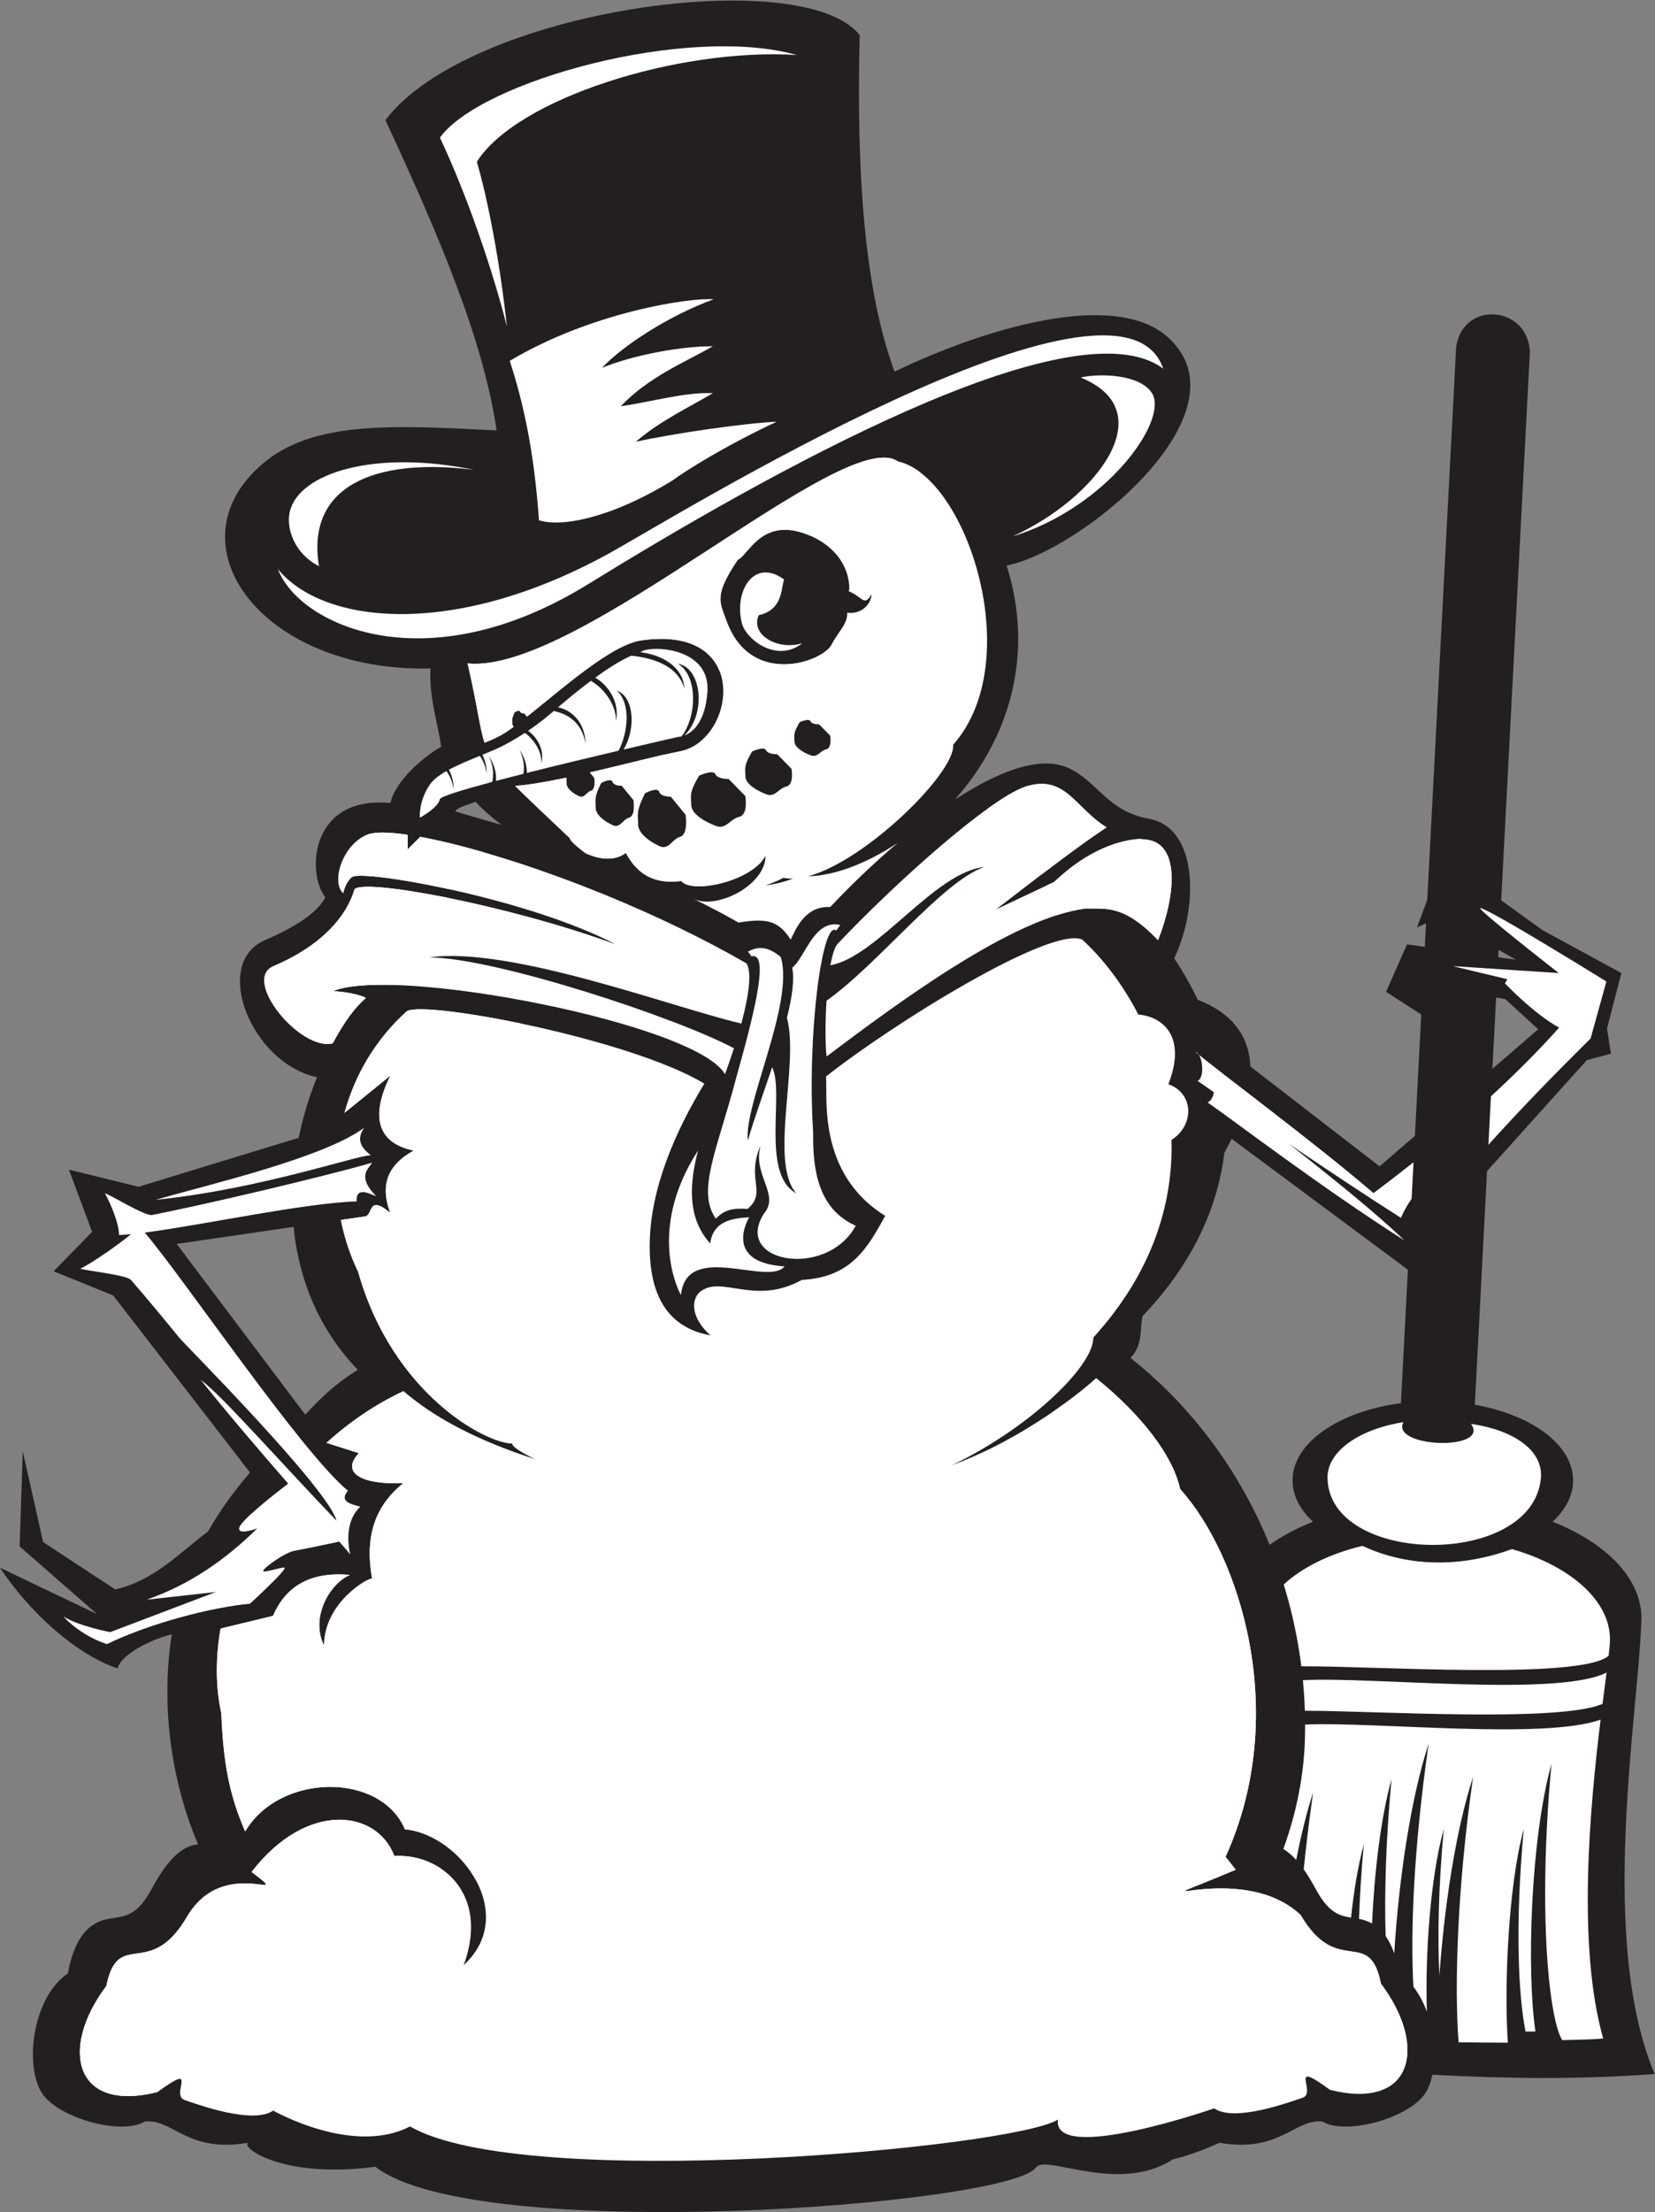
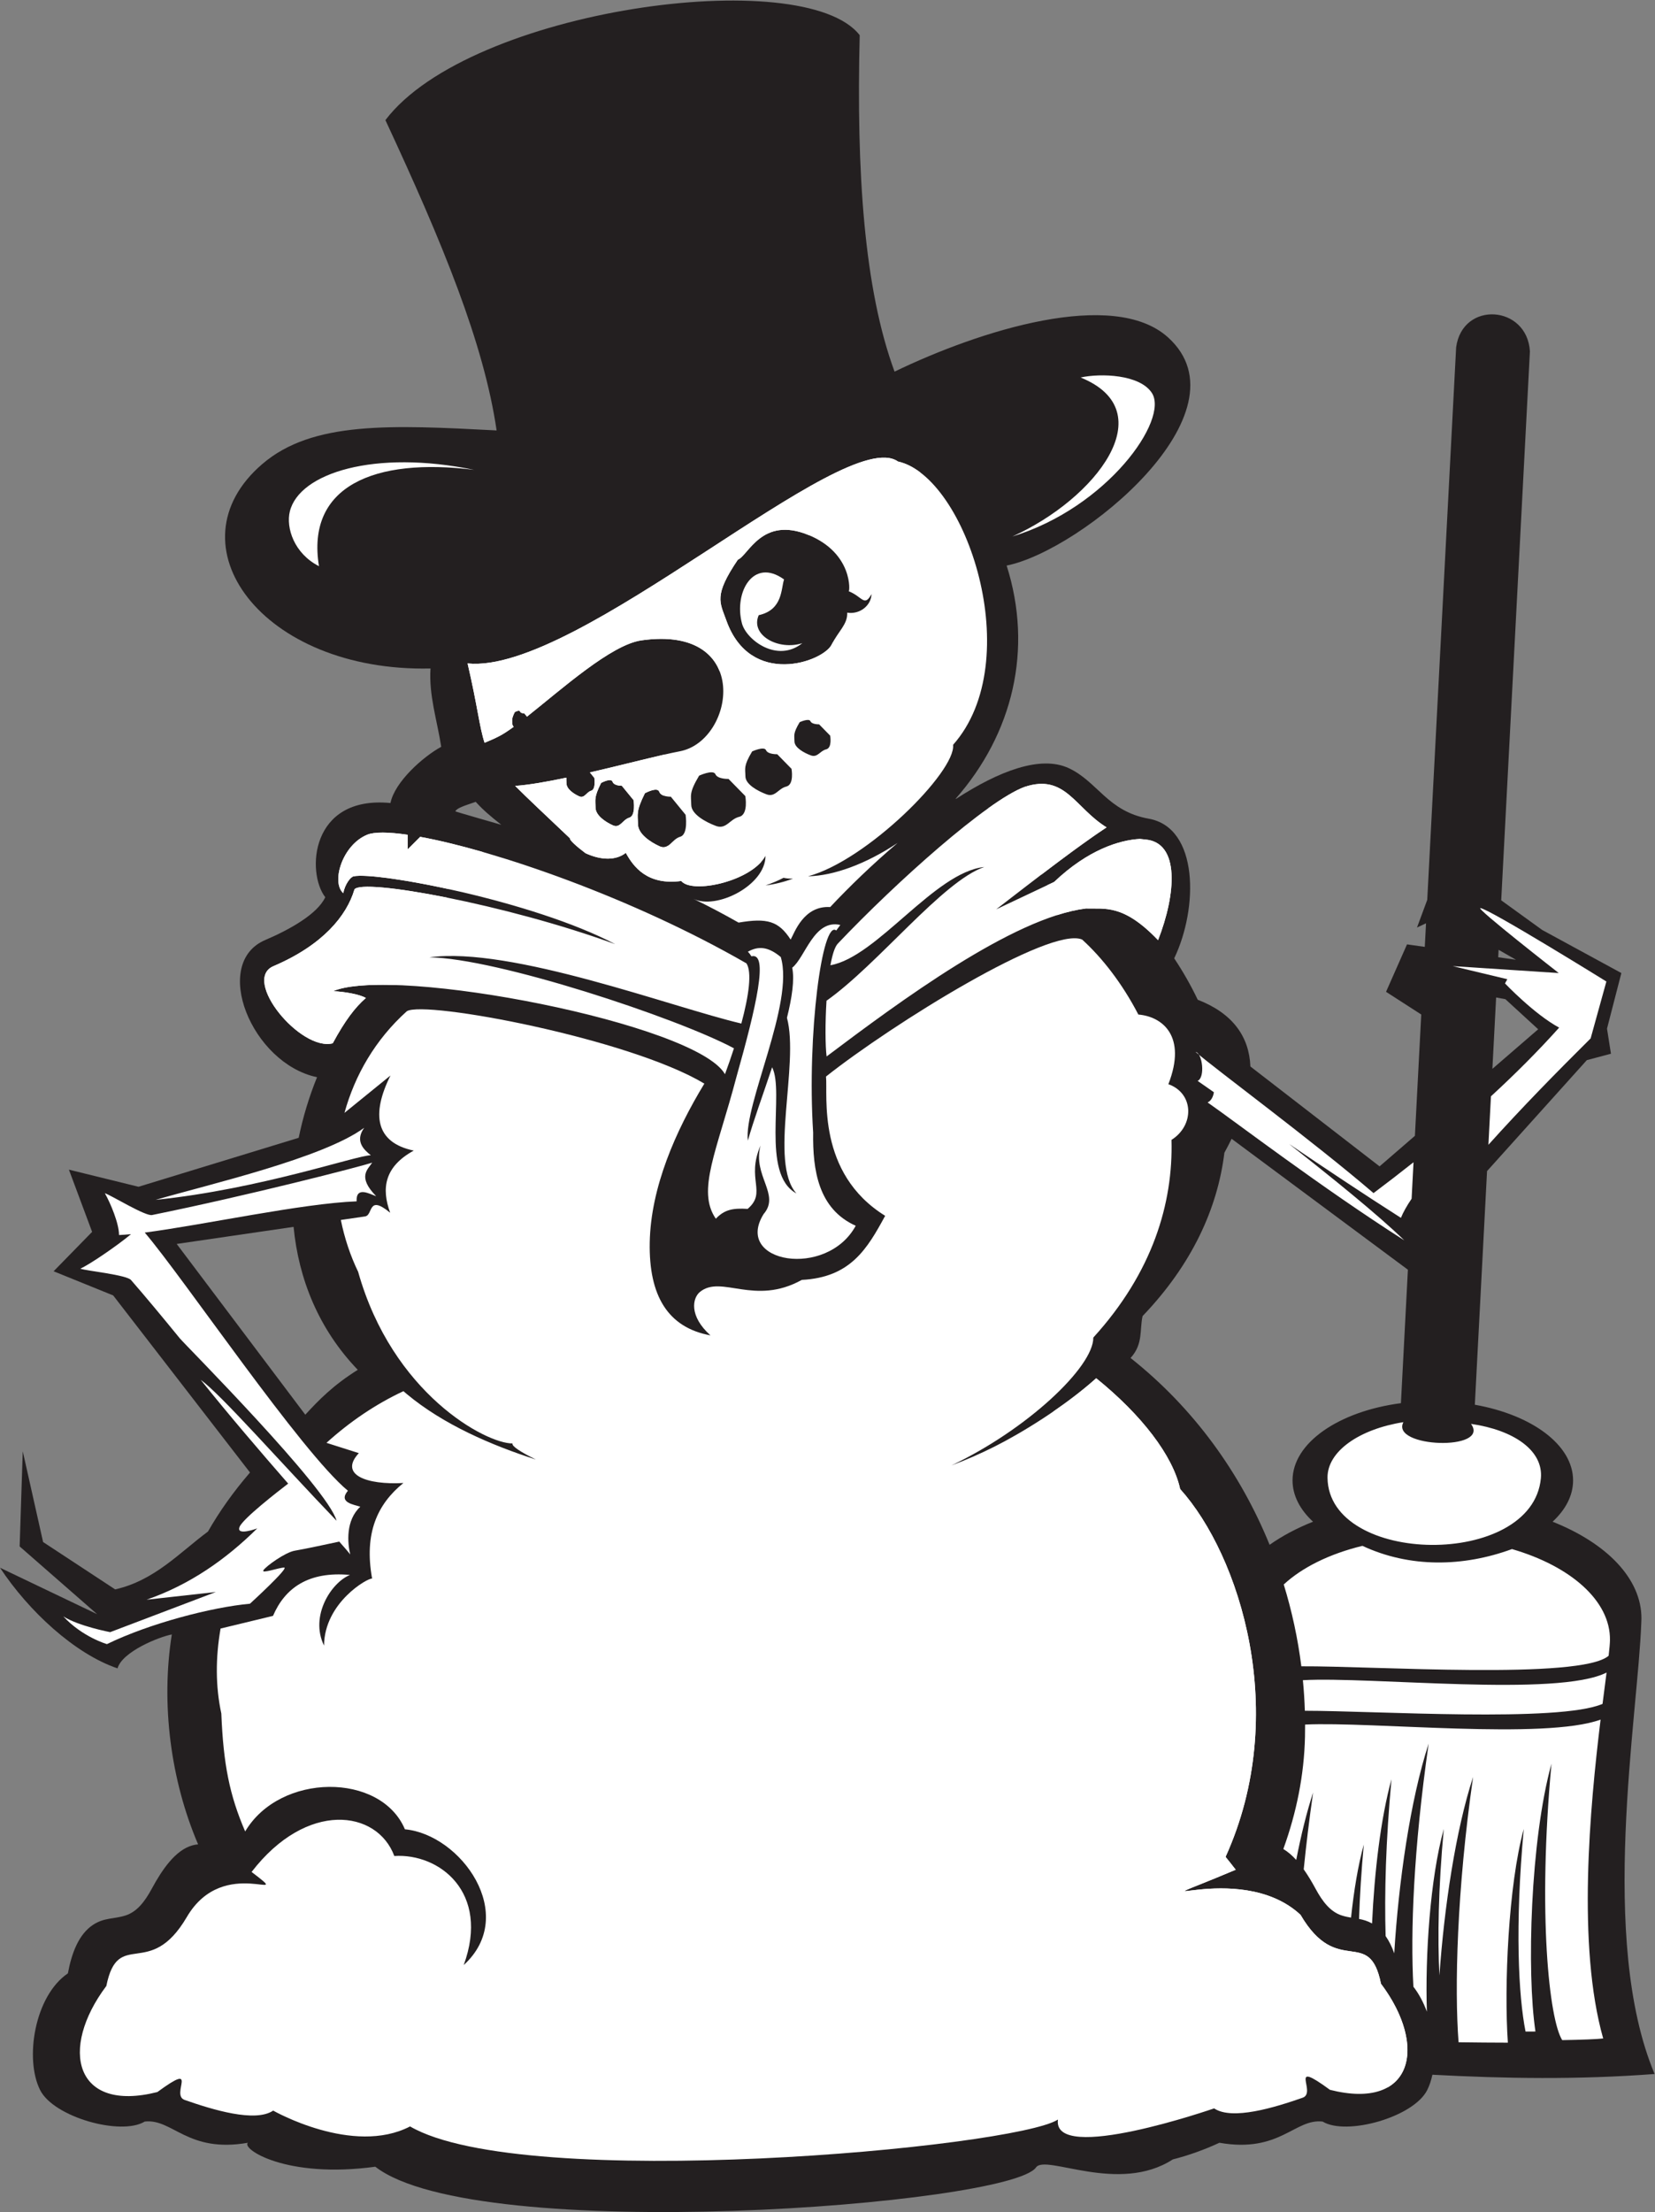
<svg xmlns="http://www.w3.org/2000/svg" viewBox="0 0 775.213 1035.4" height="1035.4" width="775.213" xml:space="preserve" id="svg2" version="1.1">
  <rect x="0" y="0" width="775.213" height="1035.4" fill="#808080" stroke="none" />
  <defs id="defs6" />
  <g transform="matrix(1.333,0,0,-1.333,0,1035.4)" id="g10">
    <g transform="scale(0.1)" id="g12">
      <path id="path14" style="fill:#231f20;fill-opacity:1;fill-rule:evenodd;stroke:none" d="m 1761.48,4871.23 c -40.64,32.45 -61.84,50.11 -89.83,80.58 -42.81,-14.63 -64.81,-21.35 -71.93,-33.2 -0.53,-1 149.95,-43.91 161.76,-47.38 z M 1072.8,2799.81 c 47.48,51.63 98.04,103.59 184.42,157.59 -136.97,142.5 -207.85,318.12 -225.6,502 l -410.69,-59.97 451.87,-599.62 z m 4191.87,1606.29 62.4,-8.81 -61.03,34.94 -1.37,-26.13 z m -20.51,-391.85 160.94,138.99 -115.28,105.68 -32.55,5.93 -13.11,-250.6 z M 5033.34,482.238 c -4.18,-19.668 -10.18,-37.808 -18.09,-53.648 -47.61,-95.399 -284.23,-161.738 -367.71,-110.848 -98.16,11.309 -149.83,-111.64 -362.64,-74.402 -52.44,-24.391 -109.7,-44.879 -163.67,-58.449 -190.84,-123.629 -447.32,19.679 -480.78,-28.2 -92.74,-132.609 -1965.05,-274.8 -2321.69,2.52 -314.62,-42.949 -471.92,63.539 -447.615,84.129 -212.809,-37.238 -264.481,85.711 -362.629,74.402 -83.489,-50.89 -320.102,15.449 -367.719,110.848 -54.934,110.062 -18.965,330.711 97.723,409.5 13.699,73.48 38.761,137.34 87.847,170.11 39.492,26.35 74.895,20.35 114.785,33.23 39.953,12.9 67.328,48.02 92.321,94.2 36.261,67.02 82.968,135.44 142.683,151.97 6.735,1.87 13.36,3.01 19.957,3.52 -96.41,225.22 -131.218,493.07 -92.383,737.09 -44.125,-8.24 -174.062,-60.1 -190.777,-119.15 C 261.941,1960.51 100.637,2110.32 0,2262.52 l 341.395,-163.19 -272.356,237.96 10.93,334.17 71.472,-318.75 253.266,-166.32 c 138.379,31.28 225.199,128.32 326.07,203.14 40.219,70.33 89.235,139.59 147.739,207.3 l -480.817,621.84 -209.316,84.8 135.289,138.36 -81.504,218.45 244.504,-60.08 562.958,172 c 14.74,72.26 36.45,143.66 64.4,212.71 -230.061,48.46 -372.8,400.37 -182.018,481.75 85.888,36.64 183.178,90.94 210.948,150.28 -66.45,85.42 -53.3,357.93 229.13,330.78 14.71,74.08 115.03,163.1 178.31,197.43 -14.39,93.14 -43.75,180.2 -37.66,274.94 -593.302,-13.12 -920.455,435.69 -590.888,718.13 176.078,150.9 451.998,137.21 823.178,117.78 -44.86,306.05 -188.65,655.62 -390.75,1089.65 295.92,390.56 1470.84,550.58 1666.64,298.2 -11.97,-482.93 15.6,-891.28 122.46,-1181.36 299.26,144.5 768.85,293.26 960.7,120.49 291.8,-262.75 -304.33,-749.09 -566.85,-801.49 93.53,-293.74 22.09,-590.22 -179.24,-818.81 l 1.4,-0.45 c 150.57,97.79 297.33,154.22 396.57,107.67 101.4,-47.57 136.34,-151.57 280.56,-177.23 176.06,-31.33 174.5,-313.37 89.53,-490.36 31.22,-46.92 58.89,-95.49 82.66,-145.33 123.58,-47.94 180.74,-129.77 185.1,-234.39 l 453.87,-350.76 124.18,107.24 22.28,426.03 -123.71,79.69 73.71,166.59 62.44,-8.82 4.34,82.81 -31.66,-14.72 35.95,97.14 101.53,1940.13 c 22.32,164.19 249.53,148.6 259.24,-14.24 l -100.86,-1927.61 144,-104.09 278.2,-151.3 -50.44,-195.21 13.88,-88.1 -84.74,-22.47 -350.65,-389.6 -42.93,-820.44 c 200.06,-35.47 345.26,-141.07 345.26,-265.8 0,-53.09 -26.33,-102.71 -71.98,-144.95 188.75,-74.94 312.17,-198.9 312.17,-339.13 0,-4.49 -0.18,-8.95 -0.43,-13.42 -11.82,-333.76 -151.64,-1114.208 46.66,-1586.751 -269.3,-20.418 -527.15,-16.09 -780.78,-2.571 z M 3972.7,2998.97 c 222.77,-176.39 386.6,-405.19 488.63,-656.01 43.71,30.97 95.1,58.33 152.54,81.15 -45.65,42.23 -71.98,91.86 -71.98,144.95 0,132.02 162.64,242.6 380.84,271.27 l 24.52,468.6 -619.46,459.72 c -7.81,-16.08 -16.25,-32.38 -25.35,-48.88 -24.1,-196.26 -114.43,-393.16 -287.44,-573.52 -11,-47.86 2.89,-98.08 -42.3,-147.28 v 0" />
      <path id="path16" style="fill:#ffffff;fill-opacity:1;fill-rule:evenodd;stroke:none" d="m 2689.91,4658.32 c 33.33,4.25 66.01,12.4 96.38,23.86 -11.63,-0.27 -22.71,0.62 -33.05,2.91 -19.43,-10.21 -40.81,-19.1 -63.33,-26.77 z m -632.65,113.23 c -34.03,25.74 -56.44,46.47 -54.59,52.34 -87.63,83.17 -148.77,140.11 -192.4,183.93 48.25,3.4 111.72,14.53 179.81,28.88 -0.3,-6.25 0.43,-11.92 0.51,-19.93 0.18,-20.3 25.93,-37.11 44.62,-45.54 18.7,-8.43 25.01,14.72 42.2,19.7 17.19,4.97 11.04,45.04 11.04,45.04 l -15.61,19.09 c 123.23,28.49 247.77,61.4 316.1,74.3 192.94,36.42 256.99,445.34 -135.18,389.46 C 2147.67,5503.7 1974.74,5348.33 1851.8,5251 l -9.48,11.58 c 0,0 -12.46,-0.44 -14.88,6.41 -2.43,6.84 -18.47,-1.96 -18.47,-1.96 -11.82,-23.72 -9.06,-27 -8.95,-39.71 0.05,-4.34 1.95,-8.43 4.91,-12.14 -18.91,-13.74 -35.79,-24.88 -49.97,-32.26 -15.08,-7.85 -32.78,-15.76 -52.18,-23.72 -18.31,55.72 -24.65,128.66 -59.71,278.61 388.46,-39.48 1324.66,841.68 1512.42,709.06 240.39,-53.25 454.76,-700.48 193.61,-994.8 10.37,-93.72 -303.63,-406.72 -509.73,-461.67 89.97,1.68 203.74,43.2 314.73,117.16 -88.26,-74.81 -170.49,-154.51 -236.85,-225.18 -93.88,5.7 -125.48,-90.61 -139,-114.23 -42.02,64.65 -81.63,76.89 -182.89,59.66 -58.25,32.82 -102.85,56.46 -159.67,83.92 80.54,-40.6 254.22,46.59 254.22,150.31 -48.65,-89.15 -257.56,-135.03 -296.09,-88.08 -119.82,-16.11 -168.5,50.85 -194.74,98.72 -33.97,-26.7 -85.34,-27.11 -141.82,-1.13 z m 782.8,1117.67 c -163.08,66.5 -210.1,-72.04 -247.31,-87.05 -85.71,-126.54 -63.31,-149.33 -40.54,-213.24 84.66,-237.62 340.6,-145.07 370.13,-85.02 22.93,46.63 56.72,71.34 54.65,112.26 44.79,-7.23 84.34,25.56 85.49,65.14 -25.68,-46.58 -31.58,-9.19 -80.25,10.02 4,-3.62 16.5,133.19 -142.17,197.89 z m -30.02,-657.63 c 0,0 32.83,15.04 37.79,3.34 4.95,-11.69 30.44,-10.93 30.44,-10.93 l 38.87,-39.7 c 0,0 7.9,-42.86 -14.13,-48.17 -22.03,-5.33 -30.12,-30.1 -54.07,-21.08 -23.95,9.02 -56.95,27 -57.18,48.72 -0.24,21.72 -5.9,27.32 18.28,67.82 z m -167.06,-102.74 c 0,0 42.4,19.42 48.8,4.32 6.41,-15.11 39.33,-14.12 39.33,-14.12 l 50.21,-51.28 c 0,0 10.19,-55.37 -18.26,-62.24 -28.46,-6.88 -38.9,-38.87 -69.84,-27.22 -30.93,11.65 -73.56,34.88 -73.85,62.94 -0.31,28.05 -7.62,35.29 23.61,87.6 z m -186.29,-85.06 c 0,0 49.73,22.76 57.23,5.05 7.51,-17.7 46.1,-16.55 46.1,-16.55 l 58.88,-60.11 c 0,0 11.94,-64.92 -21.41,-72.98 -33.36,-8.06 -45.62,-45.58 -81.88,-31.91 -36.27,13.66 -86.25,40.9 -86.61,73.78 -0.35,32.89 -8.92,41.37 27.69,102.72 z m -190.56,-61.78 c 0,0 43.84,24.04 50.45,5.34 6.62,-18.71 40.66,-17.49 40.66,-17.49 l 51.9,-63.48 c 0,0 10.53,-68.55 -18.88,-77.05 -29.41,-8.52 -40.21,-48.14 -72.19,-33.71 -31.98,14.43 -76.03,43.19 -76.35,77.92 -0.31,34.73 -7.86,43.69 24.41,108.47 z m -153.94,36.13 c 0,0 35,19.19 40.28,4.25 5.28,-14.92 32.45,-13.96 32.45,-13.96 l 41.44,-50.67 c 0,0 8.41,-54.73 -15.08,-61.52 -23.47,-6.79 -32.1,-38.43 -57.63,-26.91 -25.52,11.52 -60.7,34.48 -60.95,62.21 -0.25,27.73 -6.28,34.88 19.49,86.6 z M 1440.95,300.66 c -201,-104.219 -481.001,55.57 -481.001,55.57 -63.371,-42.769 -212.933,3.141 -311.109,37.469 -51.43,17.981 55.637,138.723 -95.848,27.711 -290.859,-73.699 -345.582,151.32 -179.34,372.442 41.387,204.847 151.746,18.617 282.801,242.098 131.059,223.47 386.267,37.25 227.625,158.29 193.222,251.02 440.992,218.85 501.502,55.98 157.09,10.25 337.43,-126.43 243.96,-382.841 193.44,176.461 -9.91,458.471 -206.72,476.651 -84.81,200.45 -438.855,199.07 -561.304,-7.55 -54.86,126.96 -76.633,235.63 -83.813,414.13 -20.64,95.09 -20.496,196.36 -2.613,298.33 l 184.242,44.5 c 41.768,97.44 123.898,157.28 270.458,143.73 -66.1,-26.69 -141.87,-144.85 -91.18,-247.99 1.37,151.72 154.98,238.38 168.93,235.2 -28.83,160.22 18.92,261.93 109.93,335.61 -129.28,-7.19 -227.33,28.97 -156.51,104.91 l -113.73,36.15 c 81.06,73.39 172.09,135.54 270.38,181.4 3.88,-3.33 7.74,-6.67 11.68,-9.96 128.81,-107.35 297.95,-180.09 453.93,-230.11 -53.24,25.91 -86.86,47.91 -82.07,56.55 -93.24,-0.93 -422.31,174.81 -542.65,602.6 -27.52,56.92 -47.95,118.35 -60.81,182.12 l 84.94,12.41 c 29.46,4.3 8.42,78.85 88.41,12.91 -31.31,85.37 -20.52,161.73 82.9,218.27 -134.44,27.97 -149.94,127.2 -81.87,263.64 l -161.64,-131.24 c 36.39,132.08 108.01,257.04 219.12,356.95 61.86,39.23 781.69,-95.82 1045.51,-254.2 -100.76,-165.57 -188.39,-364.12 -191.96,-558.03 -3.41,-185.03 62.39,-298.3 213.37,-325.97 -76.34,68.52 -63.19,131.43 -36.64,152.81 75.49,60.82 191.23,-50.33 357.67,42.02 171.17,8.59 229.98,109.3 292.87,225.03 -242,150.02 -201.18,423.8 -207.84,489.1 234.99,185.69 787.47,528.55 899.95,481 70.74,-64.13 141.31,-154.77 197.62,-263.41 83.92,-6.9 171.56,-75.16 105.47,-244.58 89.8,-31.74 92.48,-144.16 10.93,-195.53 6.14,-222.28 -66.21,-465.21 -274.64,-694.09 0.68,-103.77 -234.2,-323.8 -498.54,-448.92 52.54,19.45 103.13,41.93 150.23,65.49 92.25,46.13 243.19,137.46 358.44,240.57 159.79,-129.05 269.55,-272.04 294.96,-389.01 209.2,-232.39 388.26,-787.95 159.57,-1291.73 11.61,-14.2 23.5,-29.23 35.73,-45.1 -423.97,-178.72 8.12,45.96 227.61,-158.29 131.06,-223.461 241.43,-37.24 282.8,-242.09 166.25,-221.129 111.52,-446.14 -179.34,-372.441 -151.48,111.023 -44.41,-9.727 -95.84,-27.699 -98.18,-34.34 -247.73,-80.258 -311.11,-37.481 0,0 -569.55,-197.508 -548.87,-39.219 C 3564.28,225.68 1841,67.742 1440.95,300.66 v 0" />
      <path id="path18" style="fill:#ffffff;fill-opacity:1;fill-rule:nonzero;stroke:none" d="m 2547.54,3995.43 c -100.68,177.92 -1163.3,382.45 -1377.12,291.65 42.49,-2.07 92.94,-11.25 115.31,-23.84 -37.94,-33.2 -72.98,-78.74 -116.55,-159.33 -113.17,-28.75 -320.856,222.99 -208.063,271.1 173.403,73.97 257.223,177.04 284.373,269.15 25.68,40.27 532.35,-51.64 916.29,-192.09 -288.49,151.71 -836.47,255.52 -919.11,238.24 -11.94,-2.5 -30.92,-29.35 -36.51,-59.13 -43.05,38.69 -3.23,169.47 84.32,205.25 24.79,10.13 74.3,9.66 141.89,-0.2 v -51.53 l 44.22,44.22 c 266.85,-48.89 747.35,-214.5 1146.46,-444.3 19.5,-30.22 8.91,-111.29 -18.03,-211.24 -240.15,56.01 -810.16,272.2 -1096.39,232.35 235.14,-2.12 870.62,-212.3 1070.43,-319.34 -9.65,-29.78 -20.25,-60.32 -31.52,-90.96 z m 309.81,-205 c -1.93,-132.55 18.47,-268.46 149.6,-327.15 -101.57,-186.89 -430.49,-130.57 -323.64,41.11 59.78,69.16 -39.5,134.24 -10.85,240.56 -51.58,-118.73 23.55,-163.81 -45.28,-222.41 -50.87,3.1 -81.13,-1.95 -111.83,-34.53 -68.27,98.65 4.06,237.96 72.4,497.62 69.75,247.13 114.37,439.6 52.7,423.71 -4.04,6.71 -8.06,11.89 -12.54,16.13 37.84,21.48 72.68,17.29 115.68,-18.62 48.62,-162.01 -131.08,-518.97 -115.63,-644.72 18.24,66.07 52.91,160.68 85.23,257.71 44.64,-87.8 -41.3,-374.64 85.28,-443.01 -97.25,109.2 10.83,453.04 -33.17,616.67 17.8,71.3 27.02,134.2 18.43,175.85 46.03,36.18 76.13,171.37 169.14,150.18 -3.65,-4.72 -8.14,-10.87 -14.37,-19.44 -48.66,39.7 -103.32,-362.43 -81.16,-709.7 l 0.01,0.04 z m 1166.17,1029.21 c 124.02,-9.49 108.82,-192.66 45.82,-353.48 -121.9,127.65 -187.13,109.11 -253.7,111.2 -256.05,-31.95 -654.14,-326.29 -911,-519.58 -4.73,37.18 -5.26,116.92 -0.34,195.65 181.36,128.12 407.34,419.15 554.25,469.62 -174.68,-18.36 -376.01,-315.87 -540.5,-345.03 6.62,36.72 15.25,64.93 26.19,76.24 203.81,214.88 526.4,503.32 656.83,550.25 142.35,46.76 175.82,-73.76 287.31,-142.32 -103.22,-67.96 -243.32,-176.44 -387.75,-287.79 l 203.53,96.14 c 119.02,113.29 230.33,147.31 301.13,151 5.94,-0.77 11.98,-1.43 18.23,-1.9 v 0" />
-       <path id="path20" style="fill:#ffffff;fill-opacity:1;fill-rule:evenodd;stroke:none" d="m 2452.96,3727.56 c -38.05,-142.1 -27.43,-249.7 42.73,-326.32 9.72,76.97 74.6,88.6 136.84,91.8 0,0 -97,-158.78 124.44,-172.49 -57.54,-71.3 -344.73,90.55 -364.21,-100.66 0,0 -126.82,219.25 60.2,507.67 v 0" />
-       <path id="path22" style="fill:#ffffff;fill-opacity:1;fill-rule:evenodd;stroke:none" d="m 1791.2,6500.23 c 47.04,-144.47 85.1,-312.23 102.74,-559.62 77.55,-25.18 252.37,6.37 470.43,140.61 37.98,28.37 174.79,116.42 364.88,205.44 -113.83,-5.2 -361.3,-40.91 -494.67,-70.29 80.21,70.28 187.44,121.65 270.35,170.31 -91.03,5.4 -213.86,-29.71 -323.81,-45.93 100.03,104.52 221.79,152.35 323.8,210.83 -103.33,0.69 -272.12,-27.94 -389.27,-75.68 68.79,73.96 229.14,181.11 391.98,240.62 -82.98,6.91 -431.21,-45.74 -716.43,-216.29 v 0" />
+       <path id="path22" style="fill:#ffffff;fill-opacity:1;fill-rule:evenodd;stroke:none" d="m 1791.2,6500.23 v 0" />
      <path id="path24" style="fill:#ffffff;fill-opacity:1;fill-rule:nonzero;stroke:none" d="m 2755.16,5732.72 c -11.07,-31.9 -3.8,-106.56 -89.08,-125.45 -30.67,-69.96 69.16,-125.29 153.26,-98.25 -88.69,-70.95 -196.87,11.97 -212.14,69.23 -29.11,109.13 39.9,232.74 147.96,154.47 v 0" />
-       <path id="path26" style="fill:#ffffff;fill-opacity:1;fill-rule:evenodd;stroke:none" d="m 2250.79,5477.12 c 25.65,25.64 245.89,21.62 235.08,-137.81 -7.4,-109.13 -52.78,-143.55 -80.68,-154.41 78.3,77.94 59.99,237.66 -23.2,252.07 70.83,-42.12 67.02,-185.82 13.02,-255.29 -7.23,-1.78 -11.82,-1.79 -11.82,-1.79 0,0 -80.69,-18.27 -191.96,-44.36 44.4,74.36 36.53,185.54 -23.87,206.99 48.05,-41.98 41.9,-143.23 6.27,-211.12 -97.47,-22.9 -215.28,-51.09 -322.42,-78.09 0.49,25.34 -6.83,53.32 -25.49,81.77 14.92,-31.92 17.8,-60.18 13.35,-84.83 -33.6,-8.5 -66.01,-16.85 -96.26,-24.86 1.84,26.86 -5.1,57 -25.24,87.7 16.23,-34.72 18.22,-65.09 12.02,-91.21 -105.87,-28.27 -182.19,-51.68 -184.03,-60.85 -6.11,-30.52 -70.25,-64.85 -70.25,-64.85 0,0 -5.4,56.75 35.12,116.19 11.78,17.27 32.67,32.93 58.23,47.47 12.23,-16.49 21.5,-37.68 25.94,-64.89 -0.51,27.66 -7.05,50.83 -17.36,69.63 32.67,17.6 71.69,33.55 108.81,48.73 11.57,-16.21 20.33,-36.82 24.6,-63.02 -0.48,26.21 -6.37,48.39 -15.77,66.64 30,12.3 58.28,24.12 80.35,35.94 25.81,13.83 48.77,27.64 69.24,41.04 34.7,-24.42 61.58,-70.95 57.43,-108.25 12.73,45.89 -12.91,92.12 -46.29,115.66 34.14,23.09 60.82,44.63 81.75,62.34 2.25,1.9 5.06,4.32 8.39,7.17 47.79,-9.93 98.69,-38.39 111.94,-114.81 -2.17,76.61 -50.11,118.38 -96.82,127.79 26.79,22.91 68.94,58.36 115.41,92.99 50.02,-28.9 90.99,-89.99 87.83,-142.04 14.43,64.79 -24.61,125.32 -72.56,153.27 42.4,30.76 87.31,59.68 126.78,77.12 77.64,-8.34 164.81,-35.51 186.56,-116.35 -3.43,78.01 -80.52,119.89 -154.24,128.28 l 0.14,0.04 v 0" />
-       <path id="path28" style="fill:#ffffff;fill-opacity:1;fill-rule:nonzero;stroke:none" d="m 2137.25,5822.6 c 219.48,120.32 1798.8,1098.86 1950.17,650.35 -316.93,236.45 -1404.16,-376.4 -2021,-756.92 -572.89,-353.42 -1017,-141.19 -1089.756,52.96 158.496,-193.72 615.716,-245.08 1160.586,53.61 z m -461.66,1376.73 c 140.08,221.78 707.07,400.9 1124.75,374.94 -386.71,108.52 -1111.68,-91.91 -1254.47,-290.09 93.65,-198.52 183.77,-459.49 235.32,-663.04 -24.35,226.47 -68.06,450.7 -105.6,578.19 v 0" />
      <path id="path30" style="fill:#ffffff;fill-opacity:1;fill-rule:nonzero;stroke:none" d="m 1120.86,5779.33 c -45.93,280.8 194.19,382.34 544.79,338.33 -348.98,71.85 -614.22,-10.77 -647.23,-146.32 -13.91,-57.11 14.87,-147.45 102.44,-192.01 z m 2676.31,662.59 c 292.63,-118.49 53.08,-426.28 -239.53,-558.21 333.47,101.86 551.11,410.39 489.86,504.09 -42.48,64.95 -179.18,69.63 -250.33,54.12 v 0" />
      <path id="path32" style="fill:#ffffff;fill-opacity:1;fill-rule:nonzero;stroke:none" d="m 1012.56,2557.87 c -38.251,-29.26 -159.306,-123.45 -170.658,-151.82 -13.488,-33.74 62.078,-5.4 62.078,-5.4 -111.375,-110.02 -237.894,-198 -388.863,-250.44 l 243.321,27.03 -371.305,-140.95 c 0,0 -110.996,21.03 -164.637,55.32 67.477,-72.87 153.285,-97.32 153.285,-97.32 149.981,72.93 368.782,129.66 502.559,141.85 0,0 139,126.86 120.105,126.86 -18.894,0 -80.968,-22.94 -72.875,-9.44 8.102,13.49 76.93,63.42 110.66,68.82 28.46,4.55 126.05,25.42 155.89,31.85 20.44,-23.21 33.98,-38.86 38.57,-44.98 -9.83,41.07 -16.21,119.77 35.43,167.45 -21.18,7.53 -79.14,13.84 -43.62,56.12 -163.97,135.3 -576.973,746.31 -713.824,906.53 204.289,26.46 553.154,102.57 744.374,109.66 -2.53,55.15 47.33,24.97 68.74,18.08 -66.82,68.41 -29.69,93.46 -13.96,117.83 -38.4,-13.15 -434.584,-115.15 -772.728,-183.8 -21.903,-6.64 -145.215,69.84 -166.668,76.42 19.961,-35.1 50.019,-106.8 49.781,-146.83 12.644,0.52 26.797,1.59 42.195,3.08 -51.246,-42.71 -148.89,-108.65 -178.359,-121.14 21.051,-7.8 165.453,-21.94 178.828,-40.52 47.09,-53.94 106.226,-124.89 170.707,-203.89 18.059,-22.11 520.164,-525.8 551.074,-640.82 -200.469,208.82 -406.41,443.77 -477.441,494.9 100.703,-125.51 212.617,-256.03 307.341,-364.45 z M 5239.1,3917.84 c 84.28,77.45 164.98,157.95 239.61,241.18 -87.71,47.23 -190.27,155.19 -190.27,155.19 l 8.1,14.84 -191.64,45.88 372.46,-24.28 c 0,0 -294.68,229.74 -275.29,228.06 31.04,-2.7 442.64,-257.75 442.64,-257.75 l -55.33,-199.77 c -121.8,-120.94 -242.13,-243.44 -359.18,-373.59 9.04,172.61 0.76,14.36 8.9,170.24 z m -709.26,-167.38 c 146.02,-114.63 311.37,-247.5 404.79,-338.49 -292.15,186.16 -590.86,414.44 -691.21,484.39 12.42,5.38 19.94,20.53 22.07,35.82 -23.24,16.16 -42.58,29.65 -57.19,39.83 26.95,11.69 17.34,96.41 -7.03,101.79 62.19,-54.83 413.11,-313.75 625.23,-495.85 46.86,35.14 93.81,71.26 140.49,108.33 l -6.7,-128.06 c -17.38,-25.69 -29.55,-47.59 -37.58,-67.16 -132.67,84.54 -271.46,177.05 -392.87,259.4 z m -3250.12,56.84 c -144.84,-106.66 -545.009,-198.56 -732.943,-253.09 368.52,37.95 707.753,156.88 756.323,156.57 -22.68,18.11 -57.78,48.4 -23.38,96.52 v 0" />
      <path id="path34" style="fill:#ffffff;fill-opacity:1;fill-rule:evenodd;stroke:none" d="m 5624.34,1729.24 c -37.7,-308.78 -83.03,-794.588 9.14,-1119.728 -23.13,-2.602 -74.24,-4.602 -143.97,-5.782 -45.31,71.071 -86.85,441.43 -37.75,970.66 -74.28,-268.72 -87.44,-733.077 -56.29,-940.441 -11.35,-0.07 -22.97,-0.109 -34.83,-0.148 -24.84,124.461 -37.75,371.299 -6.19,711.399 -54.22,-196.1 -69.76,-554.958 -55.88,-750.43 -54.47,0.121 -112.85,0.582 -173.26,1.429 -14.47,188.281 -6.23,533.051 51.02,931.581 -61.54,-188.09 -101.53,-458.72 -118.34,-696.819 -6.62,131.781 -4.01,305.429 15.37,514.239 -48.16,-174.21 -65.8,-446.059 -59.4,-641.61 -11.89,32.301 -27.71,62.398 -47.38,87.723 -10.58,190.226 0.14,481.437 53.6,853.577 -65,-198.6 -105.92,-489.2 -120.94,-736.402 -7.99,22.602 -17.91,43.133 -30.29,60.672 -4.4,147.85 0.46,333.17 20.64,550.57 -38.07,-137.72 -60.08,-326.81 -68.3,-506.38 -15.61,8.82 -30.66,13.03 -45.7,15.93 2.59,79.48 7.93,166.76 16.7,261.26 -20.12,-72.73 -34.91,-162.48 -44.85,-256.6 -10.62,1.77 -21.4,3.88 -32.54,7.49 -39.96,12.9 -67.34,48.02 -92.32,94.2 -12.54,23.15 -26.31,46.46 -41.43,67.75 8.44,84.4 19.32,174.39 33.01,269.75 -22.75,-69.55 -42.56,-150.39 -59.34,-236.68 -14,15.45 -29.02,28.61 -45.07,38.17 l 0.09,1.04 c 45.88,126.77 72.68,258.57 75.77,392.55 0.35,14.53 0.48,29.07 0.44,43.62 237.47,11.03 841.53,-54.47 1038.29,17.41 z m 21.01,165.17 c -4.08,-31.88 -8.94,-68.85 -14.14,-109.92 -151.72,-66.14 -799.59,-24.25 -1046.03,-24.25 -1.16,35.81 -3.46,71.62 -6.92,107.37 240.72,13.39 894.96,-60.22 1067.09,26.8 z m -476.31,873.17 c 150.65,-21.65 254.59,-93.64 245.49,-191.04 -29.69,-317.33 -745.98,-306.95 -749.71,1.75 -1.15,93.8 113.66,171.35 266.57,195.31 -46.39,-90.29 306.97,-101.98 237.65,-6.02 z m 143.93,-439.59 c 205.9,-59.77 346.66,-181.76 344.33,-320.15 -0.19,-11.65 -1.89,-30.11 -4.68,-54.39 -97.19,-85.37 -829.75,-35.5 -1079.79,-37.08 -12.22,96.97 -32.89,193.23 -61.83,287.28 64.7,60.08 161.27,107.69 276.5,135.67 166.25,-77.65 354,-74.24 525.47,-11.33 v 0" />
      <path id="path36" style="fill:#ffffff;fill-opacity:1;fill-rule:evenodd;stroke:none" d="m 2112.19,5018.14 c 0,0 35,19.19 40.28,4.25 5.28,-14.92 32.45,-13.96 32.45,-13.96 l 41.44,-50.67 c 0,0 8.41,-54.73 -15.08,-61.52 -23.47,-6.79 -32.1,-38.43 -57.63,-26.91 -25.52,11.52 -60.7,34.48 -60.95,62.21 -0.25,27.73 -6.28,34.88 19.49,86.6 z m 224.74,100.21 c -14.7,-54.85 -18.49,-106.89 -2.85,-145.34 v 0 c -7.61,2.43 -14.81,6.75 -17.5,14.34 -6.61,18.7 -50.45,-5.34 -50.45,-5.34 -32.27,-64.78 -24.72,-73.74 -24.41,-108.47 0.32,-34.73 44.37,-63.49 76.35,-77.92 12.18,-5.5 21.29,-3.15 29.52,2.34 26.95,-34.34 77.4,-72.8 168.52,-73.82 113.87,-1.27 149.04,10.63 159.91,18.17 -65.83,-75.91 -246.63,-111.7 -282.2,-68.35 -119.82,-16.11 -168.5,50.85 -194.74,98.72 -33.97,-26.7 -85.34,-27.11 -141.82,-1.13 -34.03,25.74 -56.44,46.47 -54.59,52.34 -87.63,83.17 -148.77,140.11 -192.4,183.93 48.25,3.4 111.72,14.53 179.81,28.88 -0.3,-6.25 0.43,-11.92 0.51,-19.93 0.18,-20.3 25.93,-37.11 44.62,-45.54 18.7,-8.43 25.01,14.72 42.2,19.7 17.19,4.97 11.04,45.04 11.04,45.04 l -15.61,19.09 c 96.41,22.29 193.62,47.29 264.09,63.29 z m 897.19,989.96 c -106.44,-52.7 -293.53,-148.79 -392.14,-219.9 l -1.92,0.81 c -163.08,66.5 -210.1,-72.04 -247.31,-87.05 -85.71,-126.54 -63.31,-149.33 -40.54,-213.24 84.66,-237.62 340.6,-145.07 370.13,-85.02 1.45,2.92 2.91,5.74 4.42,8.5 19.12,-46.18 36.23,-124.8 -59.33,-140.44 -137.04,-22.42 -297.09,4.76 -339.15,39.76 l -0.05,0.03 c -30.28,75.18 -114.32,129.88 -274.47,107.06 C 2147.67,5503.7 1974.74,5348.33 1851.8,5251 l -9.48,11.58 c 0,0 -12.46,-0.44 -14.88,6.41 -2.43,6.84 -18.47,-1.96 -18.47,-1.96 -11.82,-23.72 -9.06,-27 -8.95,-39.71 0.05,-4.34 1.95,-8.43 4.91,-12.14 -18.91,-13.74 -35.79,-24.88 -49.97,-32.26 -15.08,-7.85 -32.78,-15.76 -52.18,-23.72 -18.31,55.72 -24.65,128.66 -59.71,278.61 388.46,-39.48 1324.66,841.68 1512.42,709.06 26.76,-5.93 53.16,-19.24 78.63,-38.56 v 0" />
-       <path id="path38" style="fill:#ffffff;fill-opacity:1;fill-rule:evenodd;stroke:none" d="m 1548.3,1206.83 c -59.06,12.64 -102.45,-6.42 -149.39,-109.63 -132.92,197.65 -358.04,86.33 -294.12,-112.208 C 1132.46,1077.23 773.746,1138.66 735.875,857.859 551.5,882.719 576.316,778.082 596.262,698.301 378.258,613.57 523.16,459.563 703.5,516.281 678.609,424.059 748.105,390.789 803.043,348.84 749.68,359.789 693.855,377.961 648.84,393.699 597.41,411.68 704.477,532.422 552.992,421.41 262.133,347.711 207.41,572.73 373.652,793.852 c 41.387,204.847 151.746,18.617 282.801,242.098 131.059,223.47 386.267,37.25 227.625,158.29 193.222,251.02 440.992,218.85 501.502,55.98 55.74,3.64 114.4,-11.24 162.72,-43.39 z m 285.45,2965.96 c -384.18,-228.35 -407.41,-1181.4 -30.25,-1436.99 34.88,-7.47 124.58,-14.95 134.55,-39.86 9.96,-24.92 52.32,-92.2 -14.95,-99.67 -326.41,-54.81 -640.44,-381.72 -248.75,-1434.64 l -0.05,0.02 c -50.69,96.44 -151.9,173.18 -251.48,182.38 -84.81,200.45 -438.855,199.07 -561.304,-7.55 -54.86,126.96 -76.633,235.63 -83.813,414.13 -20.64,95.09 -20.496,196.36 -2.613,298.33 l 184.242,44.5 c 41.768,97.44 123.898,157.28 270.458,143.73 -66.1,-26.69 -141.87,-144.85 -91.18,-247.99 1.37,151.72 154.98,238.38 168.93,235.2 -28.83,160.22 18.92,261.93 109.93,335.61 -129.28,-7.19 -227.33,28.97 -156.51,104.91 l -113.73,36.15 c 81.06,73.39 172.09,135.54 270.38,181.4 3.88,-3.33 7.74,-6.67 11.68,-9.96 128.81,-107.35 297.95,-180.09 453.93,-230.11 -53.24,25.91 -86.86,47.91 -82.07,56.55 -93.24,-0.93 -422.31,174.81 -542.65,602.6 -27.52,56.92 -47.95,118.35 -60.81,182.12 l 84.94,12.41 c 29.46,4.3 8.42,78.85 88.41,12.91 -31.31,85.37 -20.52,161.73 82.9,218.27 -134.44,27.97 -149.94,127.2 -81.87,263.64 l -161.64,-131.24 c 36.39,132.08 108.01,257.04 219.12,356.95 28.91,18.34 201.56,-1.41 404.2,-43.8 v 0" />
      <path id="path40" style="fill:#ffffff;fill-opacity:1;fill-rule:evenodd;stroke:none" d="m 3701.86,2811.44 c 448.41,-345.72 747.94,-1082.68 280,-1684.33 l -69.81,-89.74 c 0,0 84.77,-104.722 119.67,-104.722 34.9,0 60.39,14.321 114.67,39.891 54.29,25.582 343.94,-101.508 319.12,-164.539 -24.83,-63.039 189.47,39.879 259.28,-99.73 69.8,-139.598 161.36,46.332 150.48,-270.95 101.62,56.461 92.44,211.309 -22.61,364.34 -41.37,204.85 -151.74,18.629 -282.8,242.09 -219.49,204.25 -651.58,-20.43 -227.61,158.29 -12.23,15.87 -24.12,30.9 -35.73,45.1 228.69,503.78 49.63,1059.34 -159.57,1291.73 -25.41,116.97 -135.17,259.96 -294.96,389.01 -46.33,-41.44 -98.42,-80.97 -150.13,-116.44 v 0" />
      <path id="path42" style="fill:#ffffff;fill-opacity:1;fill-rule:evenodd;stroke:none" d="m 1570.28,4615.68 c -40.22,-79.28 -238,-212.74 -196.17,-280.73 6.07,-11.12 12.5,-19.77 18.64,-26.48 -99.29,3.39 -178.58,-2.81 -222.33,-21.39 42.49,-2.07 92.94,-11.25 115.31,-23.84 -37.94,-33.2 -72.98,-78.74 -116.55,-159.33 -113.17,-28.75 -320.856,222.99 -208.063,271.1 173.403,73.97 257.223,177.04 284.373,269.15 12.86,20.17 146.43,7.17 324.79,-28.48 z m 128.9,159.27 c -47.96,-31.64 -128.14,-90.94 -121.06,-129.78 v -0.01 c -162.85,35.66 -297.7,53.05 -335.45,45.15 -11.94,-2.5 -30.92,-29.35 -36.51,-59.13 -43.05,38.69 -3.23,169.47 84.32,205.25 24.79,10.13 74.3,9.66 141.89,-0.2 v -51.53 l 44.22,44.22 c 63.43,-11.62 138.97,-29.86 222.59,-53.97 v 0" />
      <path id="path44" style="fill:#ffffff;fill-opacity:1;fill-rule:evenodd;stroke:none" d="m 3659.04,4696.07 c 2.95,54.05 32,153.76 -186.07,233.52 51.39,36.66 95.68,63.25 128.1,74.92 142.35,46.76 175.82,-73.76 287.31,-142.32 -64.65,-42.56 -143.77,-101.02 -229.34,-166.12 z m 54.53,-142.26 c 1.22,36.75 8.48,93.96 -34.86,104.71 h -0.02 l 25.47,12.02 c 119.02,113.29 230.33,147.31 301.13,151 5.94,-0.77 11.98,-1.43 18.23,-1.9 124.02,-9.49 108.82,-192.66 45.82,-353.48 -121.9,127.65 -187.13,109.11 -253.7,111.2 -31.99,-3.99 -66.19,-12.07 -102.07,-23.55 v 0" />
    </g>
  </g>
</svg>